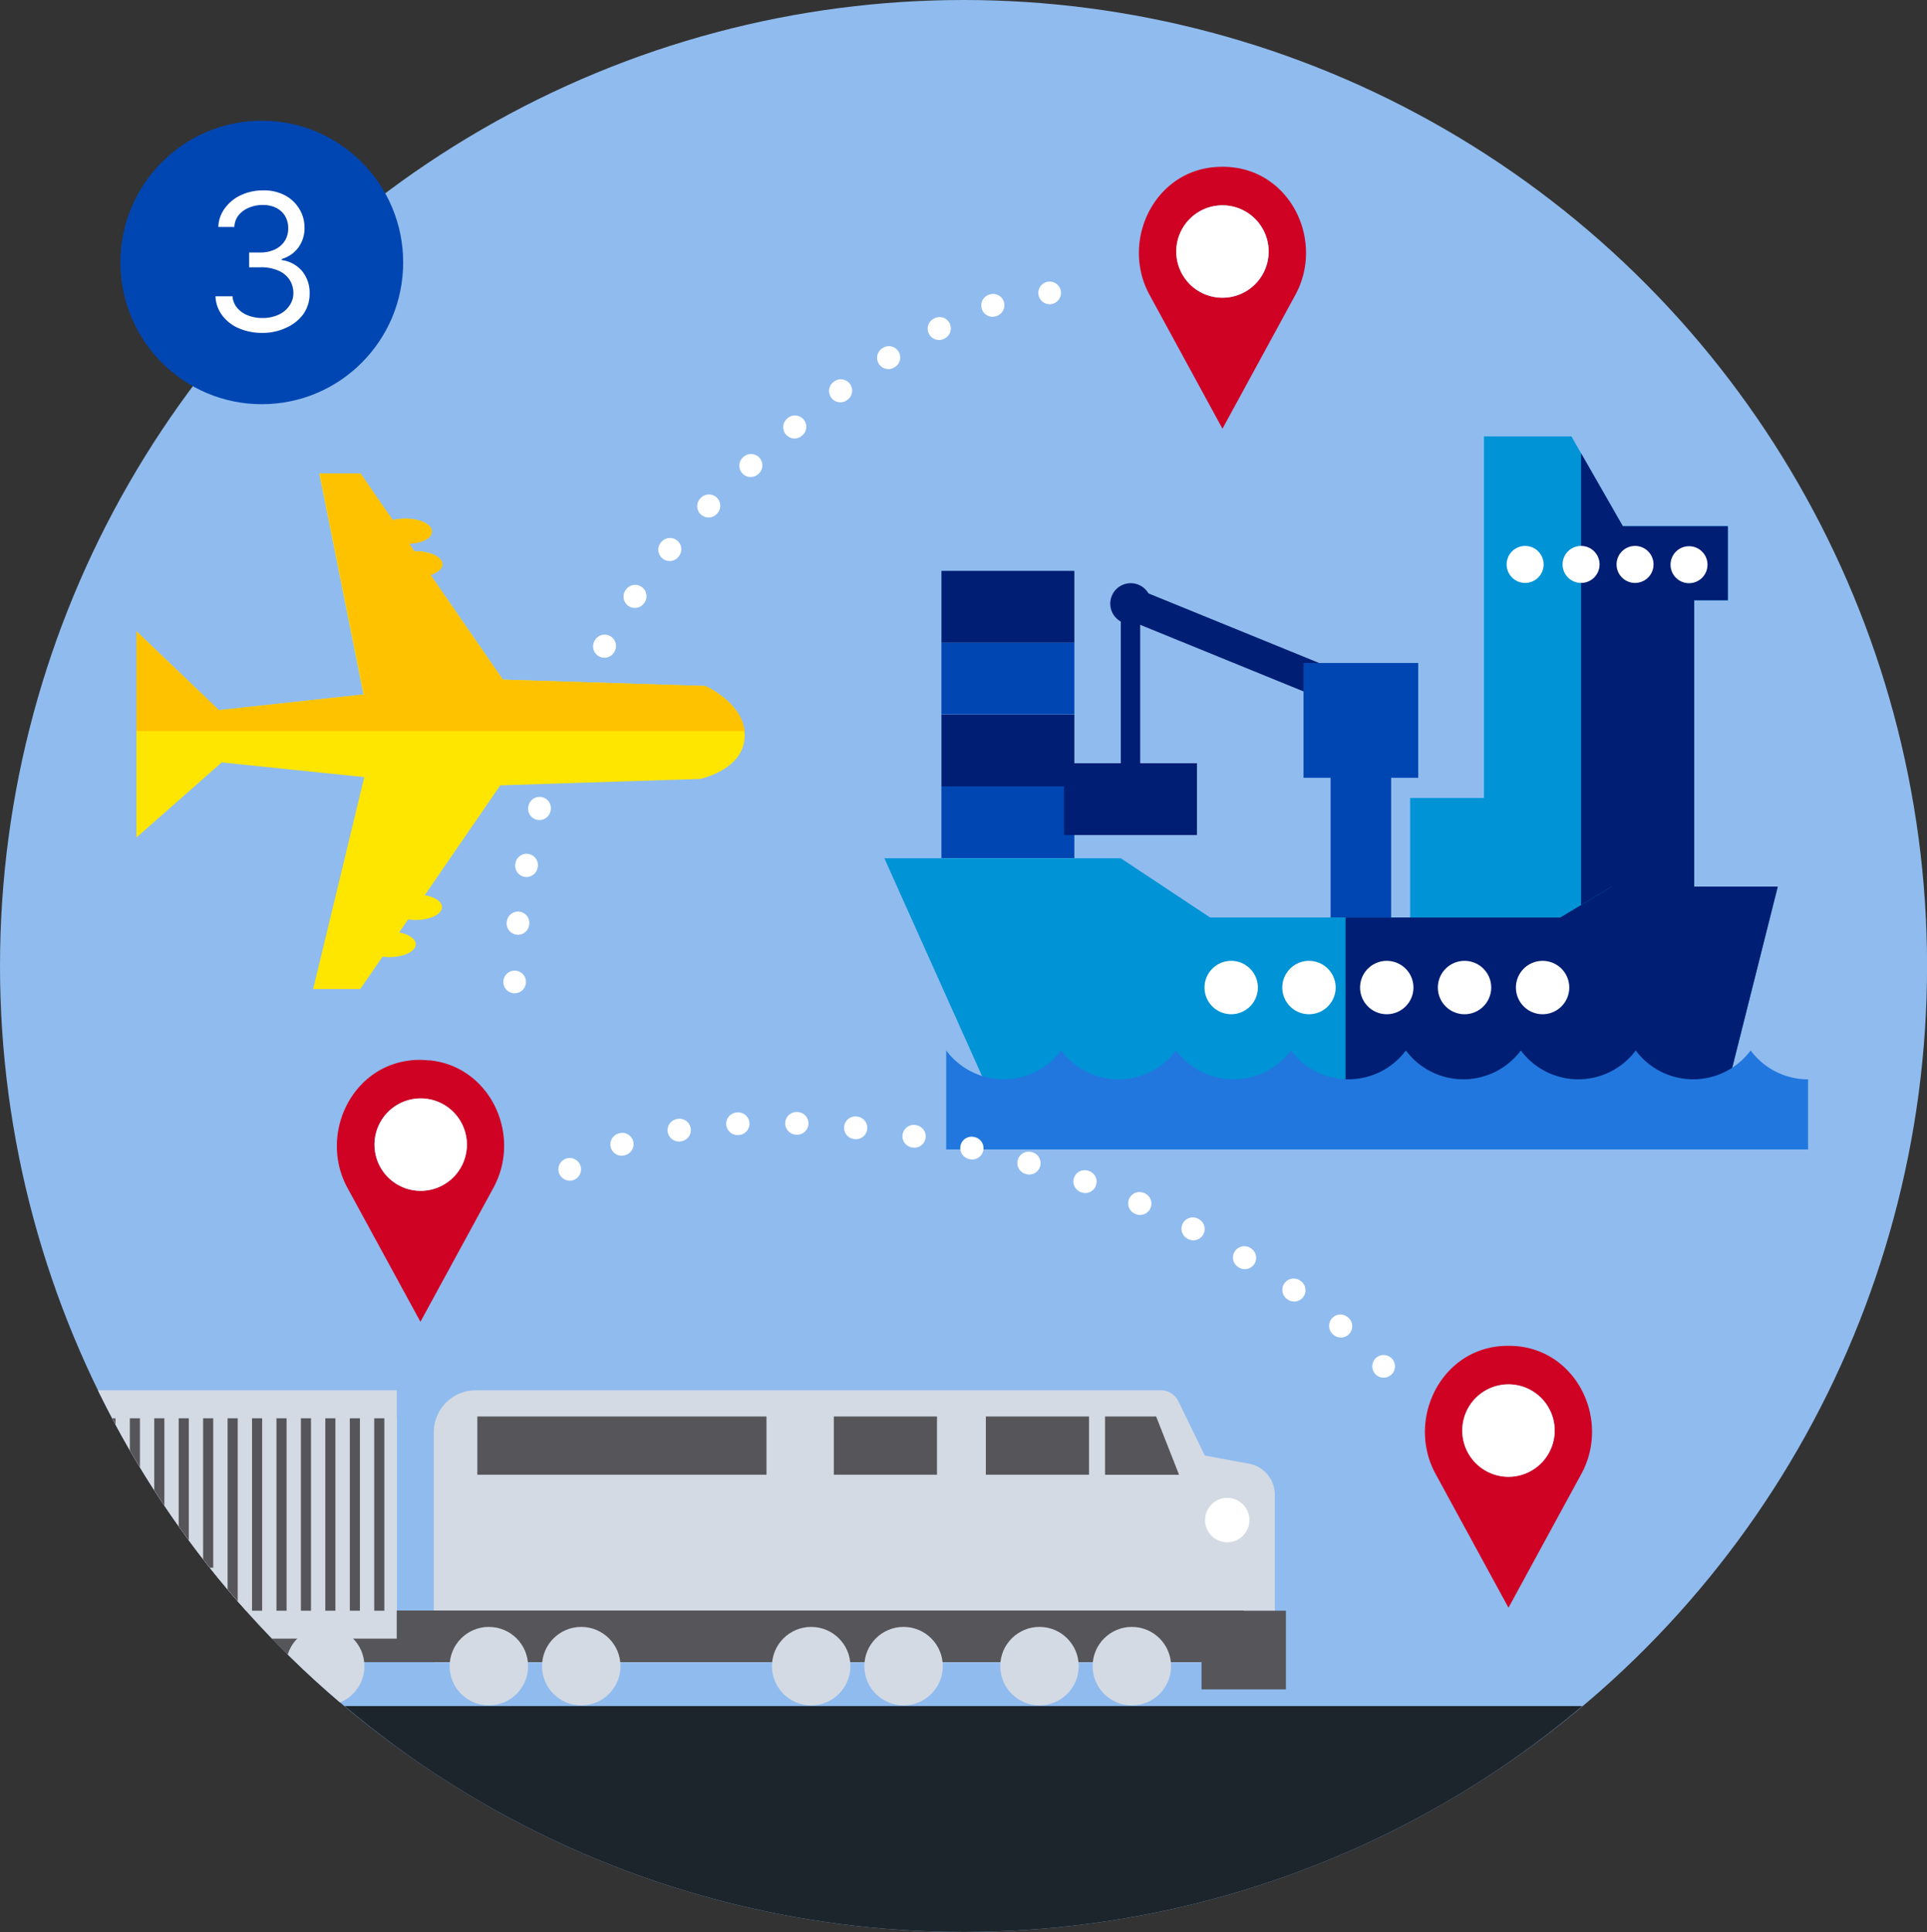
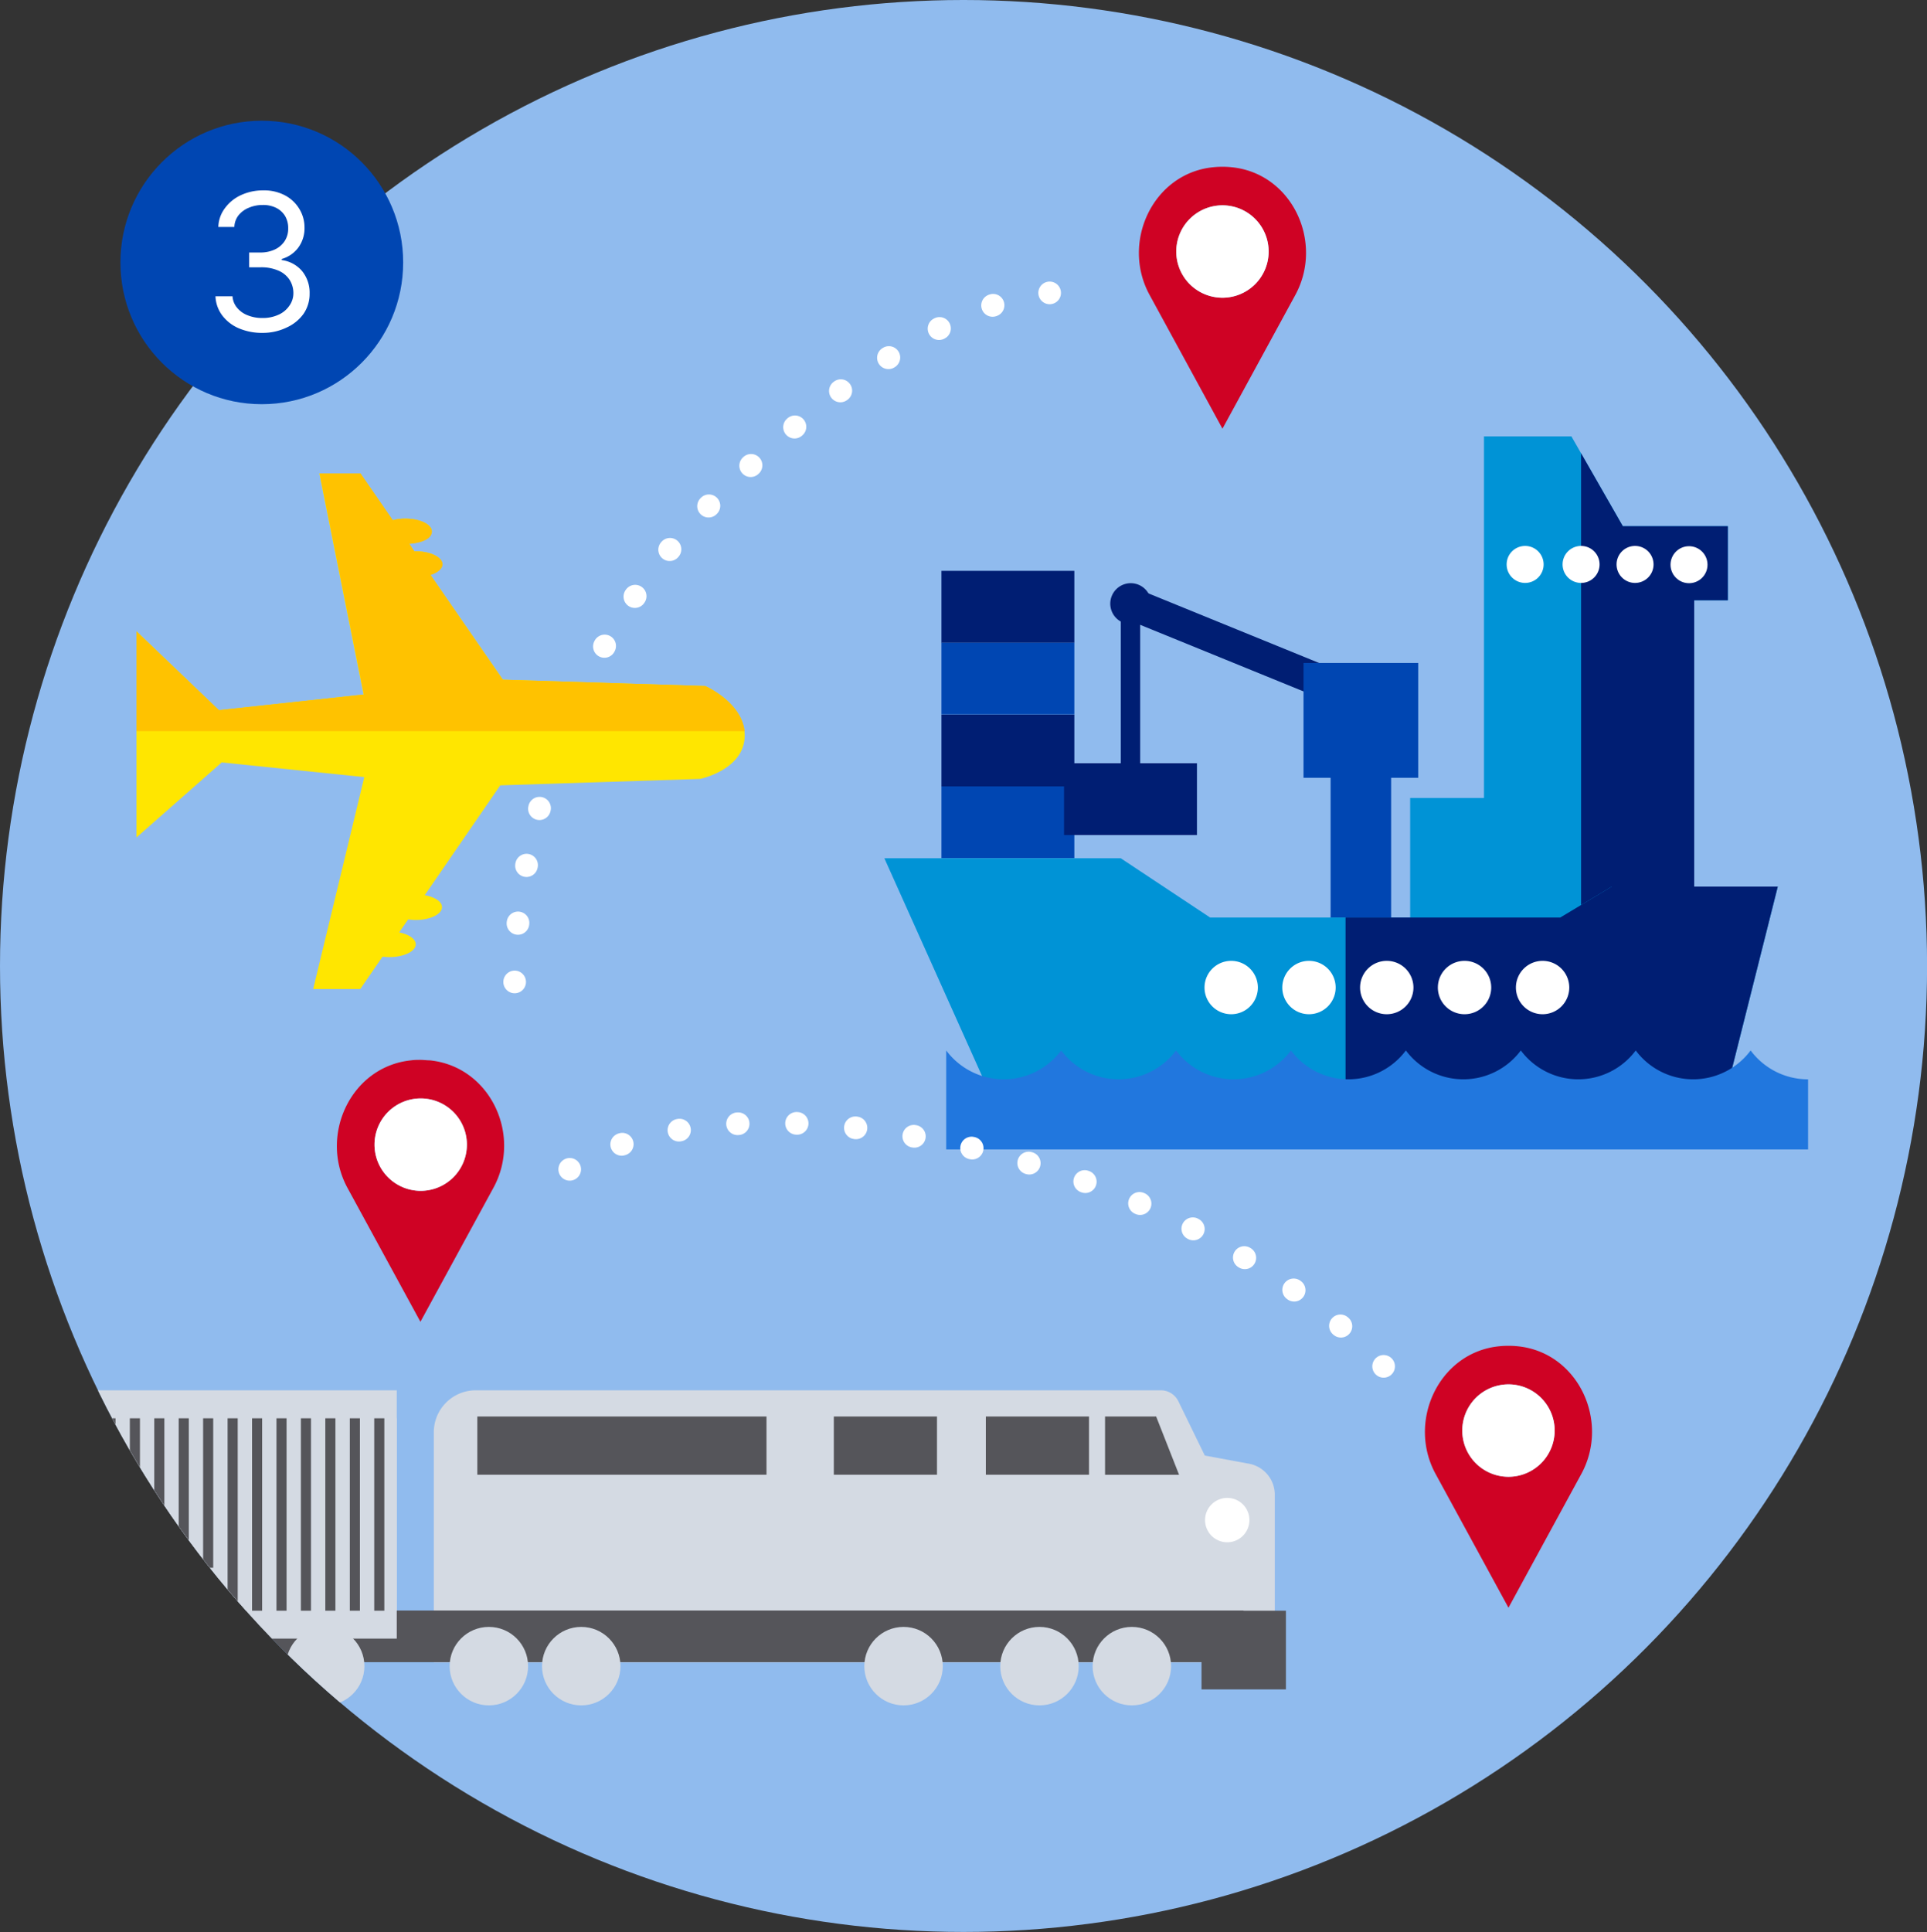
<svg xmlns="http://www.w3.org/2000/svg" viewBox="0 0 282.43 283.11">
  <rect x="0" y="0" width="282.43" height="283.11" fill="#333333" stroke="none" />
  <defs>
    <style>.cls-1,.cls-11,.cls-14,.cls-15,.cls-16{fill:none;}.cls-2{clip-path:url(#clip-path);}.cls-3{fill:#90bbee;}.cls-4{fill:#0093d6;}.cls-5{fill:#001e73;}.cls-6{fill:#0046b2;}.cls-7{fill:#fff;}.cls-8{fill:#2177de;}.cls-9{fill:#d4dae3;}.cls-10{fill:#55555a;}.cls-11{stroke:#55555a;stroke-width:1.48px;}.cls-11,.cls-14,.cls-15,.cls-16{stroke-miterlimit:10;}.cls-12{fill:#1d252c;}.cls-13{fill:#cf0224;}.cls-14,.cls-15,.cls-16{stroke:#fff;stroke-linecap:round;stroke-width:3.32px;}.cls-15{stroke-dasharray:0.09 8.56;}.cls-16{stroke-dasharray:0.08 8.48;}.cls-17{fill:#ffe600;}.cls-18{fill:#ffc200;}</style>
    <clipPath id="clip-path" transform="translate(0)">
      <ellipse class="cls-1" cx="141.22" cy="141.55" rx="141.22" ry="141.55" />
    </clipPath>
  </defs>
  <g id="Layer_2" data-name="Layer 2">
    <g id="Artwork">
      <g class="cls-2">
        <ellipse class="cls-3" cx="141.22" cy="141.55" rx="141.22" ry="141.55" />
        <polygon class="cls-4" points="237.85 77.11 230.31 63.94 217.5 63.94 217.5 116.93 206.68 116.93 206.68 134.49 248.31 134.49 248.31 87.96 253.24 87.96 253.24 77.11 237.85 77.11" />
        <rect class="cls-5" x="164.27" y="90.2" width="2.84" height="21.65" />
        <rect class="cls-5" x="178.09" y="78.57" width="4.72" height="31.76" transform="translate(24.87 225.89) rotate(-67.82)" />
        <path class="cls-5" d="M168.51,89.58a3,3,0,1,1-1.63-3.89A3,3,0,0,1,168.51,89.58Z" transform="translate(0)" />
        <polygon class="cls-6" points="207.86 97.15 191.05 97.15 191.05 113.97 195.02 113.97 195.02 134.49 203.89 134.49 203.89 113.97 207.86 113.97 207.86 97.15" />
        <rect class="cls-6" x="137.98" y="115.22" width="19.48" height="10.52" />
        <rect class="cls-5" x="137.98" y="104.71" width="19.48" height="10.52" />
        <rect class="cls-6" x="137.98" y="94.16" width="19.48" height="10.52" />
        <rect class="cls-5" x="137.98" y="83.65" width="19.48" height="10.52" />
        <rect class="cls-5" x="155.95" y="111.84" width="19.48" height="10.52" />
        <polygon class="cls-5" points="248.31 87.96 253.24 87.96 253.24 77.11 237.85 77.11 231.73 66.42 231.73 134.49 248.31 134.49 248.31 87.96" />
        <path class="cls-7" d="M234.44,82.75A2.71,2.71,0,1,1,231.73,80,2.71,2.71,0,0,1,234.44,82.75Z" transform="translate(0)" />
        <path class="cls-7" d="M226.24,82.75A2.71,2.71,0,1,1,223.53,80,2.71,2.71,0,0,1,226.24,82.75Z" transform="translate(0)" />
        <path class="cls-7" d="M242.35,82.75A2.71,2.71,0,1,1,239.64,80,2.71,2.71,0,0,1,242.35,82.75Z" transform="translate(0)" />
        <circle class="cls-7" cx="247.55" cy="82.75" r="2.71" />
        <polygon class="cls-4" points="251.87 164.47 146.98 164.47 129.62 125.77 164.27 125.77 177.36 134.45 228.68 134.45 236.22 129.92 260.56 129.92 251.87 164.47" />
        <polygon class="cls-5" points="260.56 129.92 236.22 129.92 228.68 134.45 197.21 134.45 197.21 164.47 251.87 164.47 260.56 129.92" />
        <polygon class="cls-5" points="144.81 159.63 141.18 165.06 253.24 165.06 253.24 159.63 144.81 159.63" />
        <path class="cls-7" d="M184.36,144.71a3.91,3.91,0,1,1-3.91-3.91A3.91,3.91,0,0,1,184.36,144.71Z" transform="translate(0)" />
        <path class="cls-7" d="M195.76,144.71a3.91,3.91,0,1,1-3.91-3.91A3.91,3.91,0,0,1,195.76,144.71Z" transform="translate(0)" />
        <path class="cls-7" d="M207.16,144.71a3.91,3.91,0,1,1-3.91-3.91A3.91,3.91,0,0,1,207.16,144.71Z" transform="translate(0)" />
        <path class="cls-7" d="M218.56,144.71a3.91,3.91,0,1,1-3.91-3.91A3.91,3.91,0,0,1,218.56,144.71Z" transform="translate(0)" />
        <path class="cls-7" d="M230,144.71a3.91,3.91,0,1,1-3.91-3.91A3.91,3.91,0,0,1,230,144.71Z" transform="translate(0)" />
        <path class="cls-8" d="M265,168.43,265,158.16a10.46,10.46,0,0,1-8.42-4.23,10.5,10.5,0,0,1-16.84,0,10.5,10.5,0,0,1-16.84,0,10.51,10.51,0,0,1-16.85,0,10.5,10.5,0,0,1-16.84,0,10.5,10.5,0,0,1-16.84,0,10.5,10.5,0,0,1-16.84,0,10.51,10.51,0,0,1-16.85,0v14.5Z" transform="translate(0)" />
        <path class="cls-9" d="M186.82,243.6H63.58V209.89a6.15,6.15,0,0,1,6.15-6.16H170.14a2.86,2.86,0,0,1,2.57,1.61l3.87,7.95,6.26,1.16a4.63,4.63,0,0,1,4,4.46V243.6Z" transform="translate(0)" />
        <path class="cls-10" d="M33.78,236c.33.53.66,1.07,1,1.62a48.82,48.82,0,0,1,2.78,5.95h144.7V236Z" transform="translate(0)" />
        <circle class="cls-9" cx="165.89" cy="244.15" r="5.75" />
        <circle class="cls-9" cx="152.35" cy="244.15" r="5.75" />
        <circle class="cls-9" cx="132.43" cy="244.15" r="5.75" />
-         <circle class="cls-9" cx="118.89" cy="244.15" r="5.75" />
        <circle class="cls-9" cx="85.19" cy="244.15" r="5.75" />
        <circle class="cls-9" cx="71.65" cy="244.15" r="5.75" />
        <circle class="cls-9" cx="47.66" cy="244.15" r="5.75" />
        <path class="cls-9" d="M38.83,247.45a5.76,5.76,0,0,0-3.65-9A49.83,49.83,0,0,1,38.83,247.45Z" transform="translate(0)" />
        <polygon class="cls-10" points="161.96 216.11 172.81 216.11 169.45 207.57 161.96 207.57 161.96 216.11" />
        <rect class="cls-10" x="144.49" y="207.57" width="15.12" height="8.53" />
        <rect class="cls-10" x="122.21" y="207.57" width="15.12" height="8.53" />
        <rect class="cls-10" x="69.96" y="207.57" width="42.38" height="8.53" />
        <path class="cls-9" d="M11.59,203.73c.23.47.46.93.67,1.41.84,1.91,1.84,3.91,2.52,5.92,2,2.6,3.8,5.45,5.6,8.18.5.76,1,1.74,1.51,2.58a8.34,8.34,0,0,1,1,.89c4.2,4.73,8.81,9.36,11.89,14.94.45.81.87,1.64,1.27,2.47H58.15V203.73Z" transform="translate(0)" />
        <path class="cls-9" d="M13.48,207.83a32.52,32.52,0,0,1,1.3,3.23c2,2.6,3.8,5.45,5.6,8.18.5.76,1,1.74,1.51,2.58a8.34,8.34,0,0,1,1,.89c3.78,4.26,7.89,8.45,10.93,13.32H58.15v-28.2Z" transform="translate(0)" />
        <line class="cls-11" x1="55.59" y1="207.83" x2="55.59" y2="236.03" />
        <line class="cls-11" x1="52.01" y1="207.83" x2="52.01" y2="236.03" />
        <line class="cls-11" x1="48.42" y1="207.83" x2="48.42" y2="236.03" />
        <line class="cls-11" x1="44.84" y1="207.83" x2="44.84" y2="236.03" />
        <line class="cls-11" x1="41.26" y1="207.83" x2="41.26" y2="236.03" />
        <line class="cls-11" x1="37.68" y1="207.83" x2="37.68" y2="236.03" />
        <path class="cls-11" d="M34.1,207.83v27.29" transform="translate(0)" />
        <path class="cls-11" d="M30.51,207.83v21.9" transform="translate(0)" />
        <path class="cls-11" d="M26.93,207.83V225.9" transform="translate(0)" />
        <path class="cls-11" d="M23.35,207.83v13.92" transform="translate(0)" />
        <path class="cls-11" d="M19.77,207.83V217" transform="translate(0)" />
        <path class="cls-11" d="M16.19,207.83v3.83" transform="translate(0)" />
        <path class="cls-7" d="M183.12,222.75a3.25,3.25,0,1,1-3.24-3.25A3.24,3.24,0,0,1,183.12,222.75Z" transform="translate(0)" />
        <rect class="cls-10" x="176.1" y="236.03" width="12.37" height="11.53" />
        <path class="cls-1" d="M50.51,250H231.92a141.34,141.34,0,0,0,50.51-108.48C282.43,63.38,219.21,0,141.22,0S0,63.38,0,141.56A141.38,141.38,0,0,0,50.51,250Z" transform="translate(0)" />
-         <path class="cls-12" d="M141.22,283.11A140.42,140.42,0,0,0,231.92,250H50.51A140.42,140.42,0,0,0,141.22,283.11Z" transform="translate(0)" />
        <path class="cls-13" d="M63,155.38c-.45,0-.91-.07-1.38-.07s-.93,0-1.38.07c-8.81.9-13.53,11-9.29,18.73l10.67,19.58,10.67-19.58C76.57,166.34,71.85,156.28,63,155.38ZM61.66,174.5a6.77,6.77,0,1,1,6.77-6.77A6.77,6.77,0,0,1,61.66,174.5Z" transform="translate(0)" />
        <path class="cls-7" d="M61.66,174.5a6.77,6.77,0,1,1,6.77-6.77,6.77,6.77,0,0,1-6.77,6.77" transform="translate(0)" />
        <path class="cls-13" d="M180.55,24.51a12.5,12.5,0,0,0-1.38-.07,12.81,12.81,0,0,0-1.39.07c-8.81.89-13.52,11-9.28,18.73l10.67,19.58,10.67-19.58C194.08,35.46,189.36,25.4,180.55,24.51Zm-1.38,19.12a6.77,6.77,0,1,1,6.77-6.77A6.77,6.77,0,0,1,179.17,43.63Z" transform="translate(0)" />
        <path class="cls-7" d="M179.17,43.63a6.77,6.77,0,1,1,6.77-6.77,6.77,6.77,0,0,1-6.77,6.77" transform="translate(0)" />
        <path class="cls-13" d="M222.47,197.28a12.5,12.5,0,0,0-1.38-.07,12.81,12.81,0,0,0-1.39.07c-8.8.89-13.52,11-9.28,18.73l10.67,19.58L231.76,216C236,208.24,231.28,198.17,222.47,197.28Zm-1.38,19.12a6.77,6.77,0,1,1,6.77-6.77A6.77,6.77,0,0,1,221.09,216.4Z" transform="translate(0)" />
        <path class="cls-7" d="M221.09,216.4a6.77,6.77,0,1,1,6.77-6.77,6.77,6.77,0,0,1-6.77,6.77" transform="translate(0)" />
        <path class="cls-14" d="M202.79,200.22l0,0" transform="translate(0)" />
        <path class="cls-15" d="M196.53,194.34c-8.93-7.5-27.45-20.25-55.72-26.48-30.17-6.65-46.77-1.78-53.59,1.38" transform="translate(0)" />
        <path class="cls-14" d="M83.5,171.35l0,0" transform="translate(0)" />
        <path class="cls-14" d="M153.84,42.92h0" transform="translate(0)" />
        <path class="cls-16" d="M145.55,44.73c-8.06,2.8-21.78,9.91-40.26,28-24.93,24.36-29.07,55.66-29.74,66.93" transform="translate(0)" />
        <path class="cls-14" d="M75.43,143.89v0" transform="translate(0)" />
        <path class="cls-17" d="M103.36,100.53,73.7,99.59,63.06,84.21c1-.33,1.74-.9,1.74-1.56,0-1-1.73-1.87-3.87-1.87H60.7l-.76-1.1c1.89-.12,3.34-.9,3.34-1.85S61.56,76,59.42,76a6.84,6.84,0,0,0-1.88.25L52.8,69.37h-6l6.48,32.4-21.21,2.3L20,92.5v30.22l12.5-11,20.89,2.15L45.9,144.93h6.9l3.27-4.75a8,8,0,0,0,1,.07c2.13,0,3.86-.84,3.86-1.87,0-.79-1-1.47-2.43-1.75l1.32-1.91a7.65,7.65,0,0,0,1.1.09c2.13,0,3.86-.84,3.86-1.88,0-.81-1.06-1.49-2.53-1.75l11.07-16.1,29.29-.94s6.34-1.3,6.53-6.15S103.36,100.53,103.36,100.53Z" transform="translate(0)" />
        <path class="cls-18" d="M109.13,107.14H20V92.51L32.1,104.06l21.23-2.29-6.49-32.4h6l4.74,6.86A6.42,6.42,0,0,1,59.44,76c2.12,0,3.86.83,3.86,1.89S61.84,79.57,60,79.69l.74,1.11a.77.77,0,0,1,.26,0c2.11,0,3.86.86,3.86,1.89,0,.65-.69,1.23-1.75,1.57L73.7,99.6l29.66.92S108.65,102.83,109.13,107.14Z" transform="translate(0)" />
      </g>
      <ellipse class="cls-6" cx="38.37" cy="38.46" rx="20.72" ry="20.77" />
      <path class="cls-7" d="M38.51,48.78a8.6,8.6,0,0,1-3.5-.67,6,6,0,0,1-2.43-1.88,5,5,0,0,1-1-2.81h2.5a2.87,2.87,0,0,0,.68,1.69,3.74,3.74,0,0,0,1.56,1.1,5.61,5.61,0,0,0,2.13.39,5.49,5.49,0,0,0,2.32-.46,3.75,3.75,0,0,0,1.59-1.27A3.14,3.14,0,0,0,43,43a3.61,3.61,0,0,0-.56-2,3.65,3.65,0,0,0-1.63-1.34,6.22,6.22,0,0,0-2.62-.49H36.52V37h1.63a4.91,4.91,0,0,0,2.13-.44,3.47,3.47,0,0,0,1.44-1.23,3.3,3.3,0,0,0,.52-1.87,3.49,3.49,0,0,0-.45-1.8,3.23,3.23,0,0,0-1.29-1.19,4.25,4.25,0,0,0-2-.43,5.07,5.07,0,0,0-2,.39,3.71,3.71,0,0,0-1.52,1.1,2.88,2.88,0,0,0-.63,1.73H32a4.8,4.8,0,0,1,1-2.8,6,6,0,0,1,2.37-1.89,7.58,7.58,0,0,1,3.22-.67,6.47,6.47,0,0,1,3.24.76,5.39,5.39,0,0,1,2.07,2,5.17,5.17,0,0,1,.73,2.68,4.77,4.77,0,0,1-.9,2.93,4.58,4.58,0,0,1-2.44,1.68v.16a4.72,4.72,0,0,1,3,1.63A5,5,0,0,1,45.38,43a5.16,5.16,0,0,1-.9,3A6.16,6.16,0,0,1,42,48,8,8,0,0,1,38.51,48.78Z" transform="translate(0)" />
    </g>
  </g>
</svg>